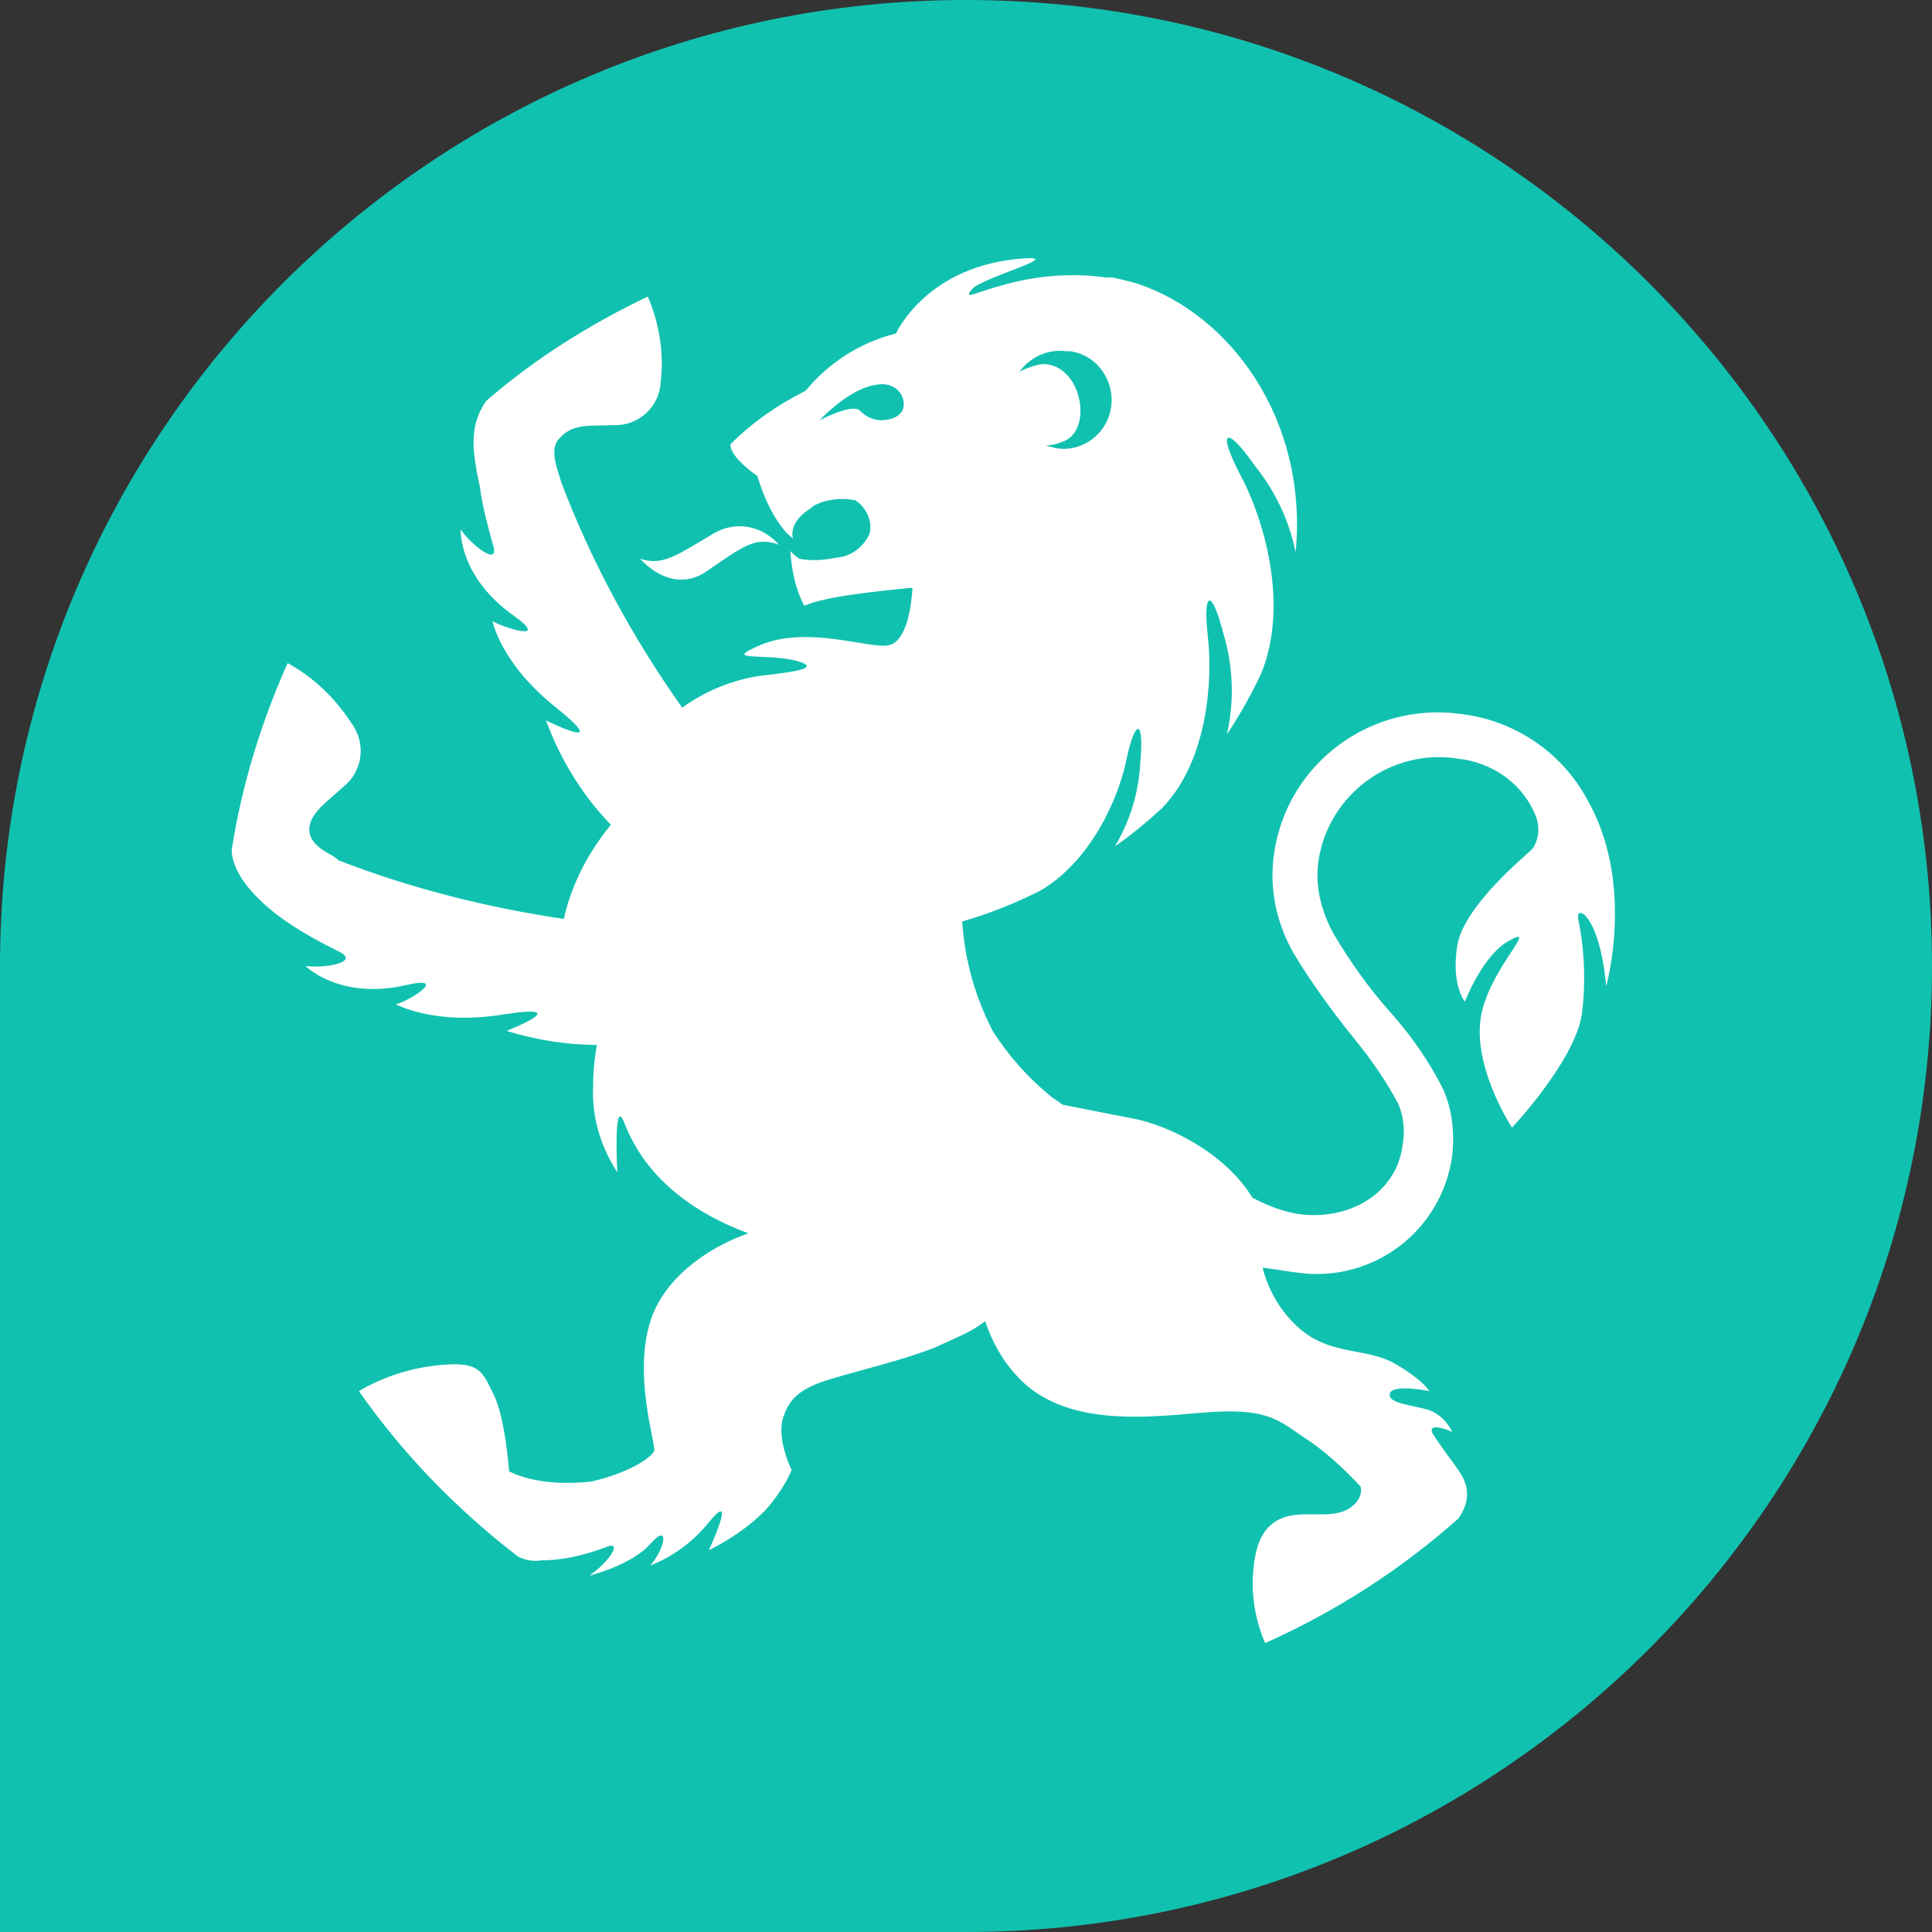
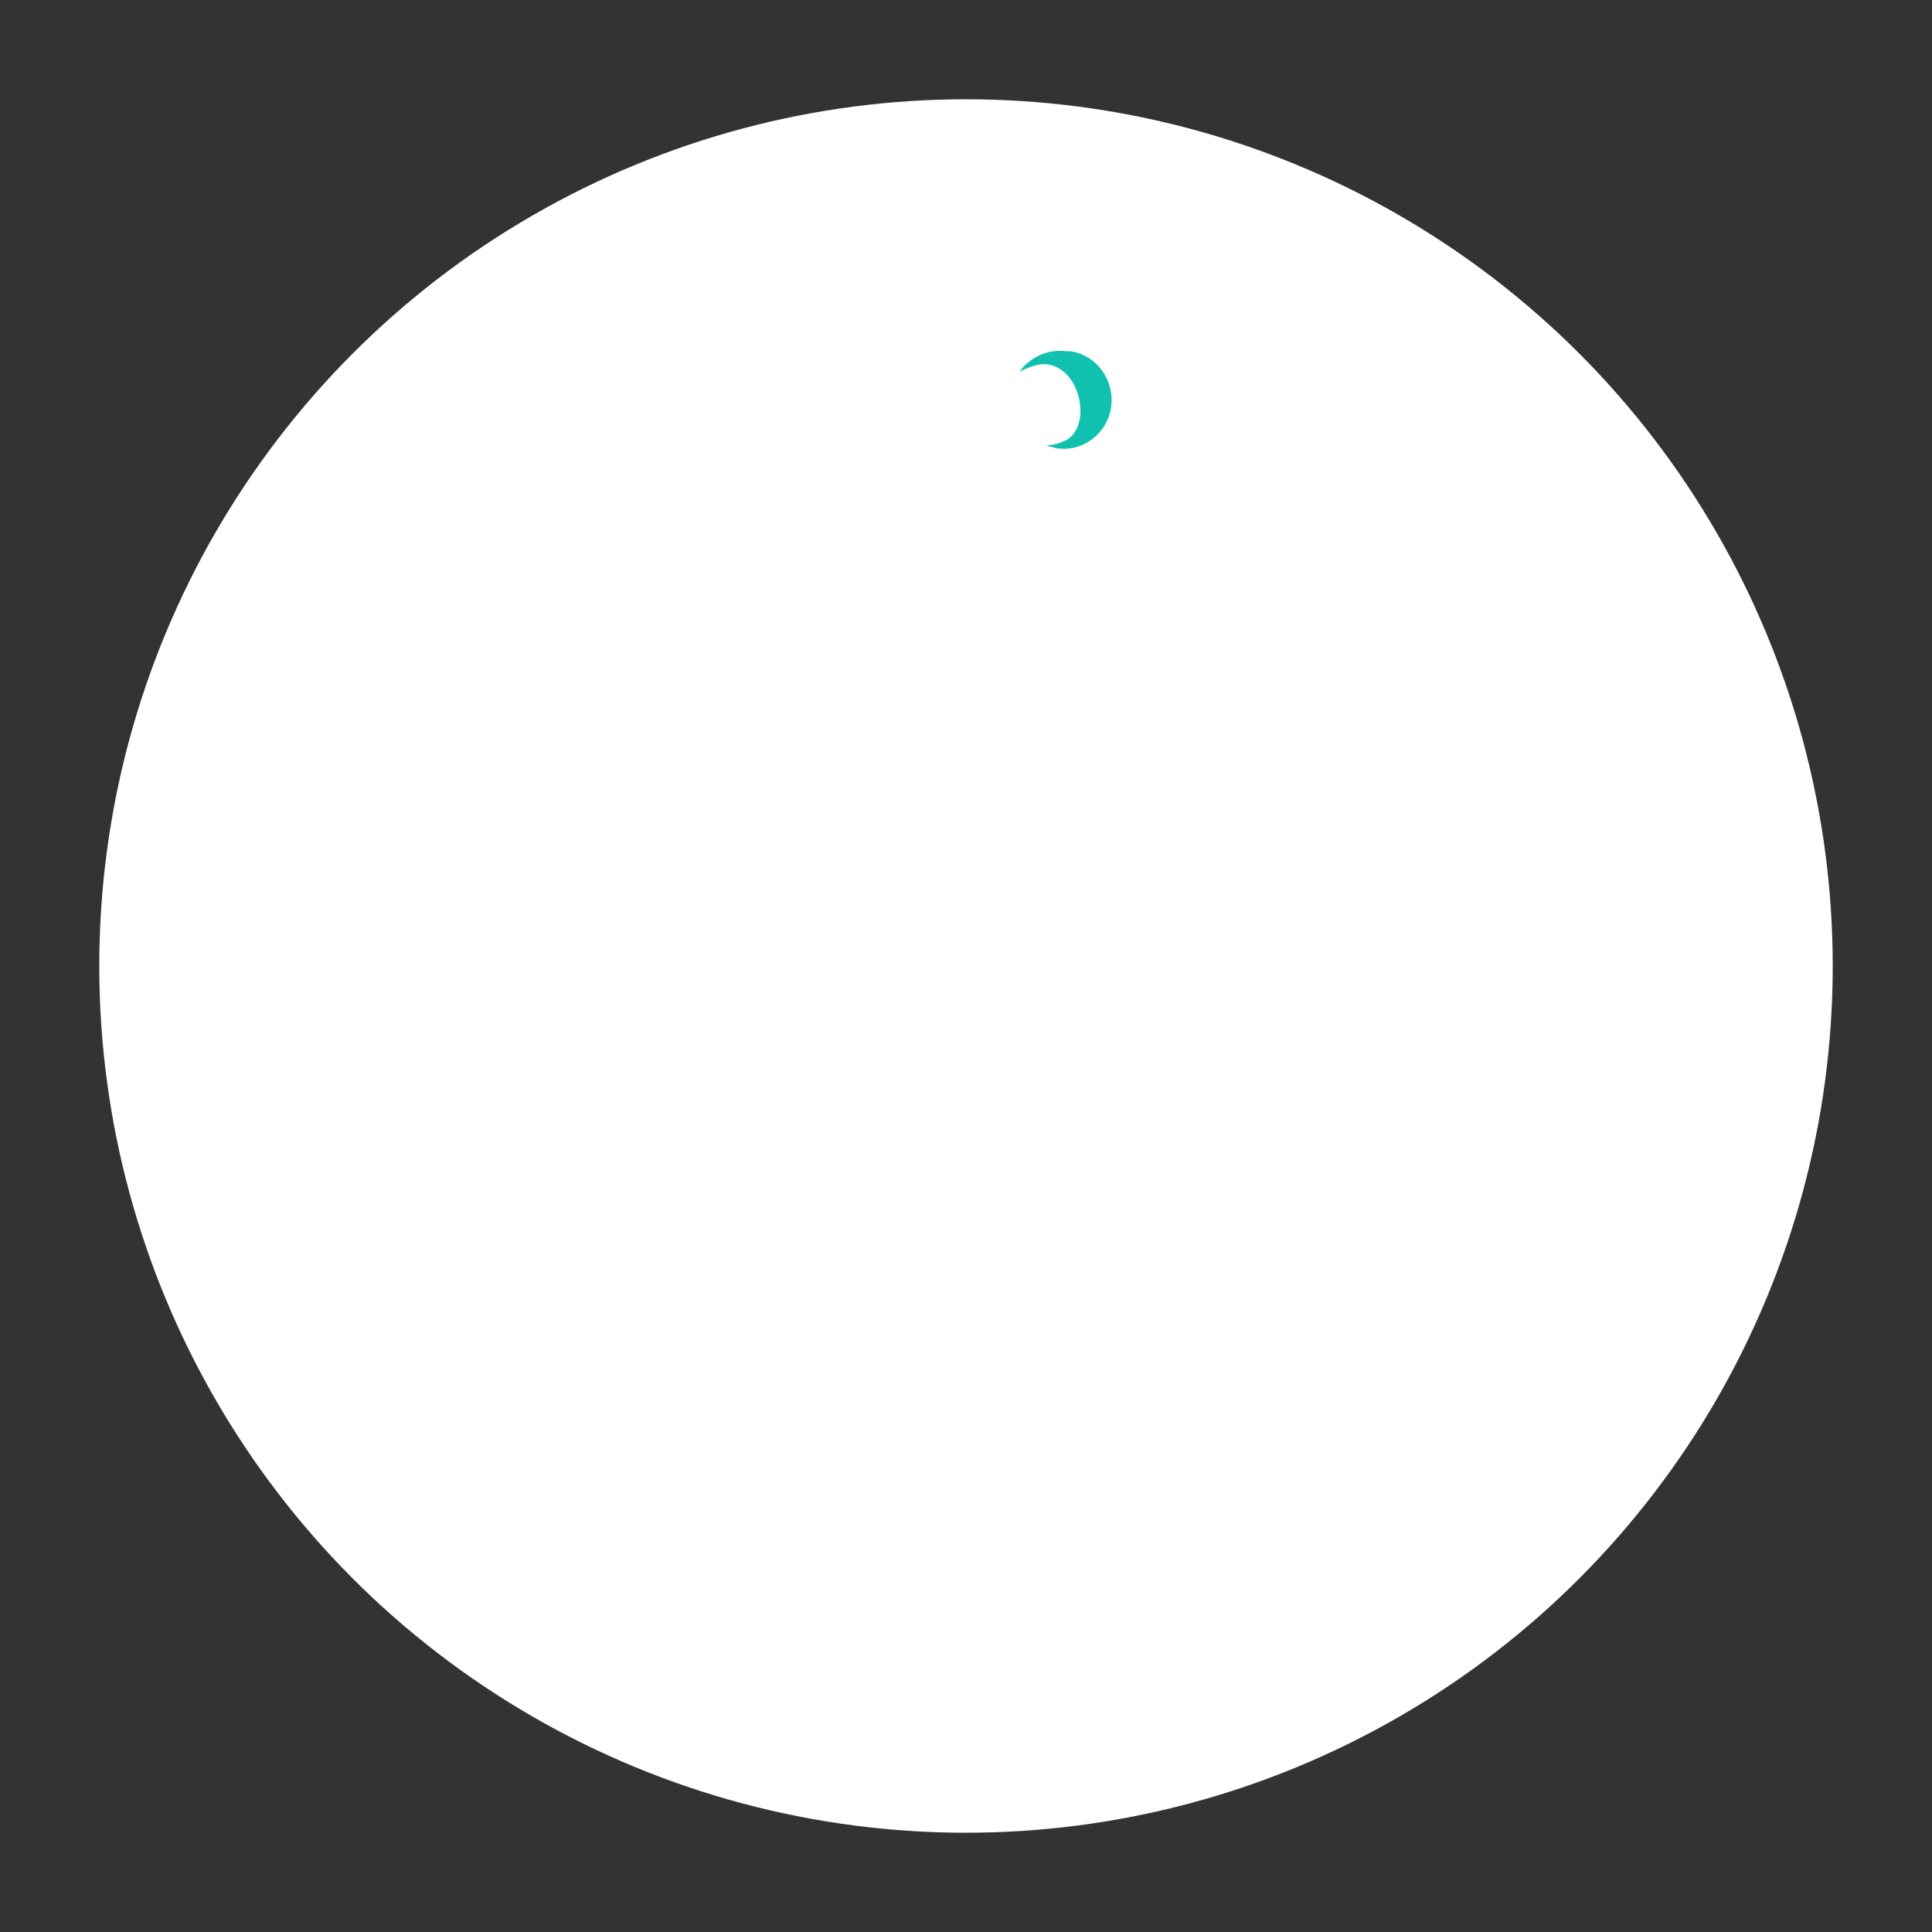
<svg xmlns="http://www.w3.org/2000/svg" version="1.1" id="Layer_1" x="0px" y="0px" viewBox="0 0 151.8 151.8" style="enable-background:new 0 0 151.8 151.8;" xml:space="preserve">
  <rect x="0" y="0" width="151.8" height="151.8" fill="#333333" stroke="none" />
  <style type="text/css">
	.st0{fill:#FFFFFF;}
	.st1{fill:#11C1B0;}
</style>
  <circle class="st0" cx="75.9" cy="75.9" r="68.1" />
  <path class="st1" d="M84.7,31c0.5,1.7,0,3.3-1.2,3.7C83,34.9,82.6,35,82.2,35c0.2,0.1,0.5,0.1,0.7,0.2c2.1,0.4,4.1-1.1,4.4-3.2  s-1.1-4.1-3.2-4.4c-0.1,0-0.2,0-0.3,0c-1.4-0.2-2.8,0.4-3.7,1.6c0.4-0.2,0.9-0.4,1.3-0.5C82.8,28.3,84.2,29.3,84.7,31z" />
-   <path class="st1" d="M69.1,30.2c-1.3,0.1-2.9,1-4.7,2.8c-0.1,0.1,2.6-1.4,3.2-0.7c0.5,0.5,1.2,0.8,1.9,0.7c1-0.1,1.6-0.6,1.5-1.4  C70.9,30.7,70.1,30.1,69.1,30.2z" />
-   <path class="st1" d="M75.9,0C34,0,0,34,0,75.9v75.9h75.9c41.9,0,75.9-34,75.9-75.9S117.8,0,75.9,0L75.9,0z M126.2,77.5  c-0.5-5.6-2.4-6.5-2.2-5.3c0.5,2.4,0.6,5,0.3,7.4c-0.5,3.7-5.5,9-5.5,9s-2.9-4.4-2.5-8.3s4.8-7.8,2.3-6.4c-2.1,1.1-3.5,4.8-3.5,4.8  s-1.1-1.3-0.6-4.4s5.3-7,5.9-7.6c0.5-0.7,0.6-1.6,0.3-2.5c-1-2.6-3.4-4.3-6.2-4.6c-5.2-0.8-10.1,2.8-10.9,8c-0.3,2,0.2,4,1.2,5.8  c1.3,2.2,2.8,4.3,4.5,6.2c1.6,1.8,3,3.8,4.1,6c0.7,1.6,0.9,3.4,0.7,5.2c-0.8,5.9-6.2,10-12.1,9.2c0,0,0,0,0,0  c-0.9-0.1-1.9-0.3-2.8-0.4c0.5,2,1.7,3.9,3.3,5.1c2.4,1.8,5,1.2,7.2,2.5s2.6,2.1,2.6,2.1s-2.9-0.6-3.1,0.2s1.9,0.9,3.1,1.3  c0.8,0.3,1.4,0.9,1.8,1.7c0,0-1.8-0.8-1.6,0c0,0.1,0.9,1.4,1.8,2.6s1.5,2.4,0.3,4.2c-4.5,4-9.6,7.3-15.2,9.8  c-0.9-2.1-1.2-4.4-0.8-6.7c0.4-2.4,1.7-3.3,3.5-3.4s3.4,0.3,4.5-1c0.3-0.4,0.4-0.8,0.3-1.2c-1.2-1.3-2.5-2.5-3.9-3.5  c-2.2-1.4-2.9-2.5-6.9-2.4s-12.1,1.9-16.3-2.9c-1.1-1.2-1.9-2.7-2.4-4.2c-0.5,0.4-1,0.7-1.6,1l0,0c-0.4,0.2-2.4,1.1-2.4,1.1  c-2.6,1-5.6,1.7-7.6,2.3c-2.6,0.7-3.7,1.5-4.2,3c-0.7,1.7,0.6,4.3,0.6,4.3c-0.5,1.2-1.3,2.3-2.1,3.2c-1.3,1.3-2.8,2.3-4.4,3.1  c0,0,2.3-5,0-2.2c-1.2,1.5-2.8,2.7-4.6,3.4c1.2-1.4,1.5-3.4,0-1.7s-4.8,2.5-4.8,2.5c1.5-1,2.8-2.9,1.2-2.2c-1.6,0.6-3.3,1-5,1  c-0.6,0.1-1.2,0-1.8-0.3c-4.8-3.7-9-8-12.5-13c2.2-1.3,4.7-2,7.2-2.1c2.4-0.1,2.6,0.8,3.4,2.4c0.9,1.8,1.2,6,1.2,6s2.2,1.3,6.5,0.8  c3-0.7,4.7-1.9,4.9-2.4s-2.3-7.7,0.6-12.1c0.7-1.1,1.7-2.1,2.8-2.9l0,0c1.2-0.9,2.6-1.6,4-2.1c-7.6-2.8-9.3-7.6-9.8-8.8  c-0.8-1.9-0.5,4-0.5,4c-1.3-2-2-4.3-1.9-6.7l0,0c0-1.1,0.1-2.2,0.3-3.3c-2.4,0-4.8-0.4-7.1-1.1c0,0,5.6-2.2-0.2-1.3  c-5.5,0.9-8.5-0.8-8.5-0.8c1-0.2,4.3-2.3,0.8-1.5c-5.2,1.2-7.9-1.5-7.9-1.5c1.5,0.2,4.5-0.3,2.5-1.2c-1.4-0.7-2.7-1.4-4-2.3  c-0.3-0.2-4.2-2.8-4.3-5.6c0.8-5.1,2.3-10,4.4-14.7c2,1.1,3.7,2.7,5,4.7c1.2,1.6,0.9,3.8-0.6,5c-1.3,1.2-2.7,2.1-2.7,3.4  c0,0.8,0.7,1.4,1.4,1.8c0.4,0.2,0.7,0.4,0.9,0.6c5.7,2.2,11.6,3.7,17.7,4.6c0.6-2.7,1.9-5.2,3.7-7.4l-0.1-0.1  c-2.2-2.3-3.9-5.1-5-8.1c0,0,5.4,2.7,0.8-1c-4.4-3.5-5-6.8-5-6.8c0.8,0.5,4.6,1.7,1.7-0.4c-4.4-3.1-4.2-6.8-4.2-6.8  c0.8,1.2,3.2,3.1,2.5,1.1c-0.4-1.5-0.8-2.9-1-4.5c-0.1-0.3-0.1-0.6-0.2-0.9c-0.3-1.8-0.7-3.8,0.7-5.8c3.8-3.3,8.1-6,12.7-8.2  c0.9,2.1,1.3,4.5,1,6.8c-0.1,1.9-1.8,3.4-3.7,3.3c-1.8,0.1-3.2-0.2-4.3,1.1c-0.8,0.9,0,2.6,0.2,3.4l0,0c2.4,6.3,5.6,12.2,9.5,17.7  c2.1-1.5,4.5-2.4,7-2.6c1.5-0.2,4.2-0.5,1.9-1.1c-2.6-0.6-5.8,0.1-2.8-1.2c3.7-1.6,8.6,0.3,10.1,0s1.8-3.2,1.9-4.5h-0.3  c-1.8,0.2-6.5,0.6-8.2,1.4c-0.7-1.3-1-2.8-1.1-4.3c0.2,0.2,0.4,0.4,0.7,0.6c1,0.2,2,0.1,3-0.1c1.1-0.1,2-0.8,2.5-1.8  c0.3-1-0.2-2.1-1.1-2.7c-1.1-0.2-2.2-0.1-3.2,0.4L63.6,40c-1.7,1.1-1.3,2.3-1.3,2.3s-1.6-1-2.8-4.9c0,0-2.2-1.5-2.1-2.5  c1.7-1.7,3.7-3.1,5.9-4.2c1.8-2.2,4.3-3.8,7.1-4.5c0,0,2.4-5.4,10.1-5.9c3.1-0.2-3.3,1.5-4.1,2.4c-1.5,1.7,3.3-1.9,10.5-0.9l0.4,0  c0.3,0,1.3,0.3,1.4,0.3l0.7,0.2c7.2,2.4,13.4,10.6,12.4,21.1c-0.5-2.5-1.6-4.8-3.2-6.8c-2.3-3.3-3-2.8-1.1,0.8  c1.8,3.4,3.8,10.1,1.6,15.5c-0.8,1.7-1.7,3.3-2.7,4.8c0.6-2.6,0.5-5.4-0.3-8c-0.9-3.5-1.6-3.3-1.2,0.3c0.4,3.4,0,9.8-3.6,13.5  c-1.2,1.1-2.4,2.1-3.7,3c1.2-2,1.9-4.3,2-6.7c0.3-3.3-0.4-3.4-1.1-0.1c-0.6,3-2.8,8-6.8,10.3c-2,1-4,1.8-6.1,2.4l0,0  c0.2,3,1,5.9,2.4,8.6c1.2,1.9,2.7,3.6,4.4,5c0.3,0.3,0.7,0.5,1.1,0.8c0,0,3,0.6,5.6,1.1s7.1,2.6,9.3,6.2l0,0  c1.1,0.6,2.4,1.1,3.7,1.3c3.9,0.5,7.6-1.6,8.1-5.4c0.2-1.1,0.1-2.2-0.3-3.2c-1-1.9-2.2-3.6-3.5-5.2c-1.7-2.1-3.3-4.3-4.7-6.6  c-1.4-2.4-2-5.2-1.6-7.9c1-7.1,7.6-12,14.7-11c4.2,0.5,7.9,3,9.9,6.7C128.5,69.4,126.2,77.5,126.2,77.5z M56.1,41.9  c1.7-1,3.8-0.6,5.1,0.9l0,0c-1.9-0.7-2.9,0.2-5.7,2.1s-5.2-1-5.2-1l0,0C52.1,44.5,53.2,43.6,56.1,41.9z" />
</svg>